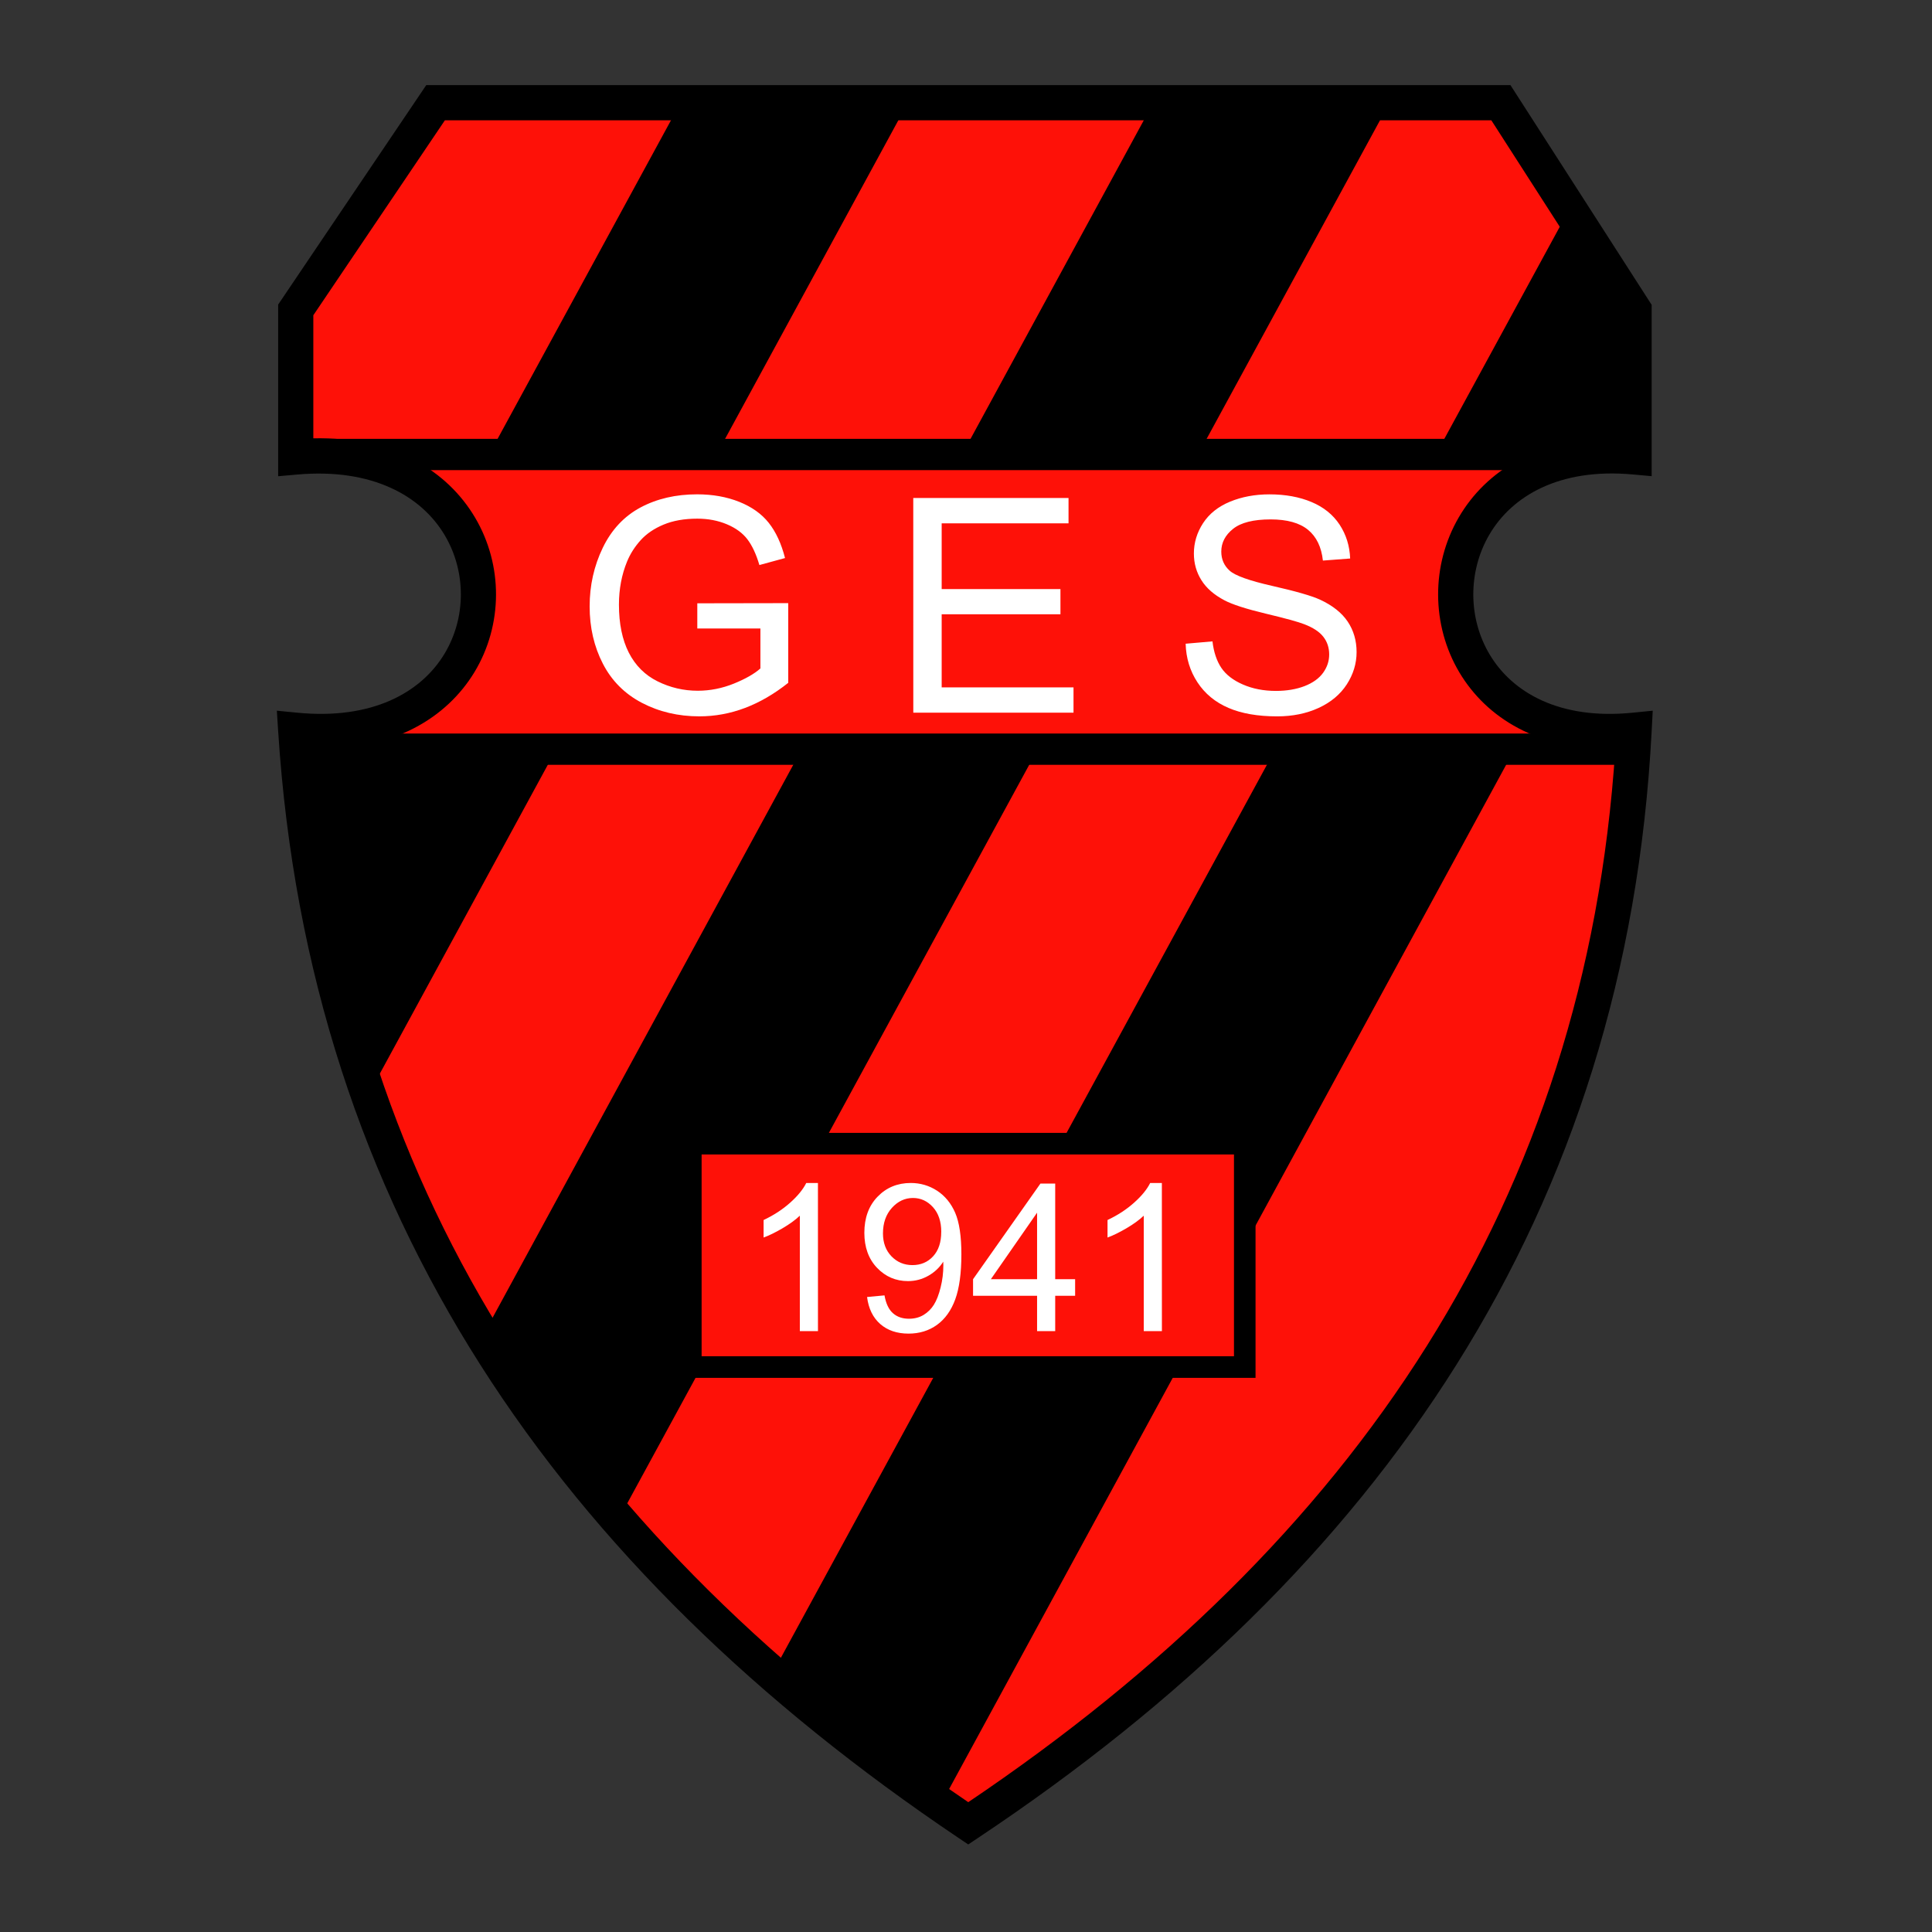
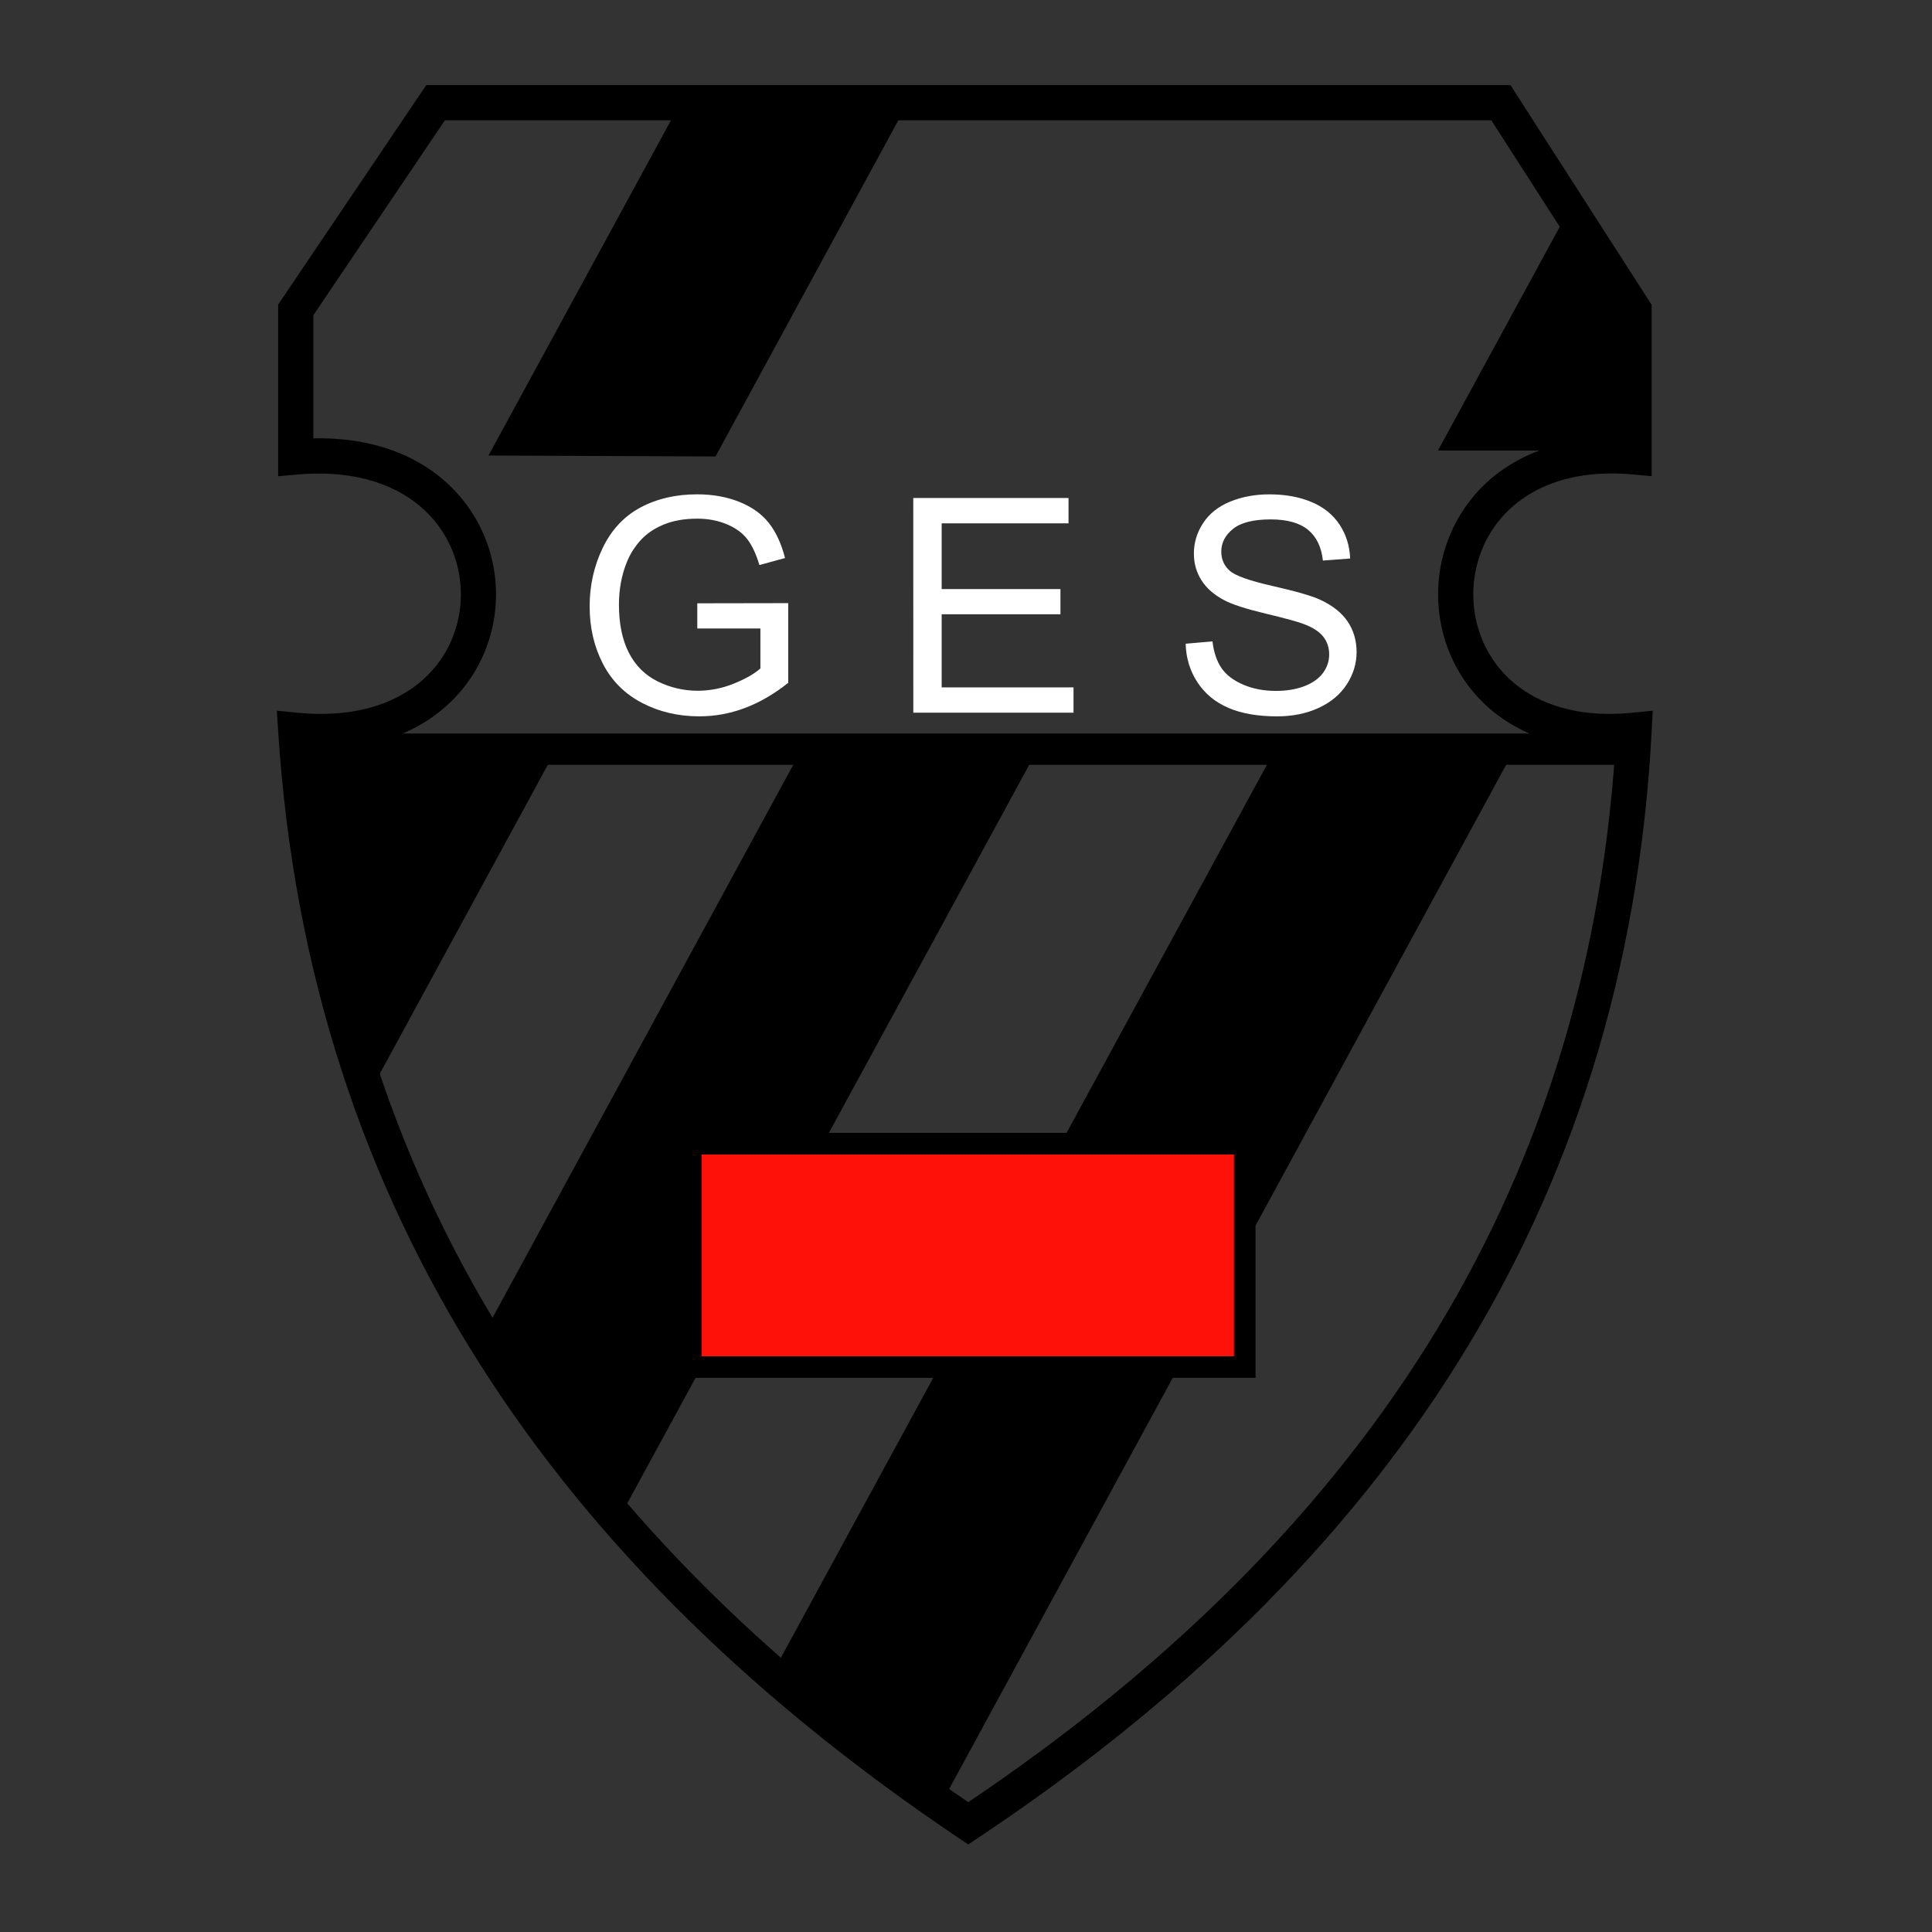
<svg xmlns="http://www.w3.org/2000/svg" version="1.1" width="193" height="193" viewBox="0 0 193 193" enable-background="new 0 0 193 193" xml:space="preserve">
  <rect x="0" y="0" width="193" height="193" fill="#333333" stroke="none" />
  <defs>
</defs>
-   <polygon opacity="0" fill-rule="evenodd" clip-rule="evenodd" fill="#FFFFFF" points="0,0 192.756,0 192.756,192.756   0,192.756 0,0 " />
-   <path fill-rule="evenodd" clip-rule="evenodd" fill="#FE1108" d="M43.512,10.26L29.544,30.96v14.69  c24.333-2.147,24.333,29.664,0,27.29C32.594,120.42,57.188,155.555,96.724,182.145  c39.92-26.59,64.041-61.725,66.515-109.204c-23.757,2.374-23.757-29.438,0-27.29  V30.96l-13.304-20.7H43.512L43.512,10.26z" />
  <path d="M44.443,12.017L31.3,31.494v12.295c8.01-0.169,13.406,3.271,16.152,7.907  c1.407,2.376,2.107,5.058,2.098,7.728c-0.009,2.681-0.726,5.358-2.151,7.714  c-2.745,4.537-8.075,7.868-15.958,7.672c1.754,22.605,8.5,42.337,19.492,59.625  c11.15,17.539,26.674,32.59,45.793,45.596  c19.305-13.01,34.807-28.059,45.814-45.588  c10.854-17.283,17.348-37.018,18.824-59.631c-7.686,0.189-12.887-3.123-15.578-7.641  c-1.406-2.361-2.114-5.051-2.123-7.745c-0.009-2.679,0.681-5.371,2.068-7.753  c2.688-4.612,7.946-8.029,15.749-7.872V31.469l-12.501-19.452H44.443L44.443,12.017z   M28.089,29.979l13.968-20.7l0.523-0.775h0.932h106.422h0.955l0.521,0.81  l13.303,20.7l0.281,0.438v0.509v14.69v1.916l-1.914-0.173  c-7.283-0.658-12.043,2.138-14.314,6.037c-1.066,1.83-1.596,3.912-1.589,5.997  c0.008,2.07,0.551,4.135,1.63,5.947c2.285,3.836,7.026,6.546,14.26,5.824  l2.034-0.203l-0.106,2.035c-1.252,24.042-7.996,44.976-19.489,63.279  c-11.467,18.264-27.65,33.867-47.814,47.297l-0.97,0.646l-0.971-0.652  c-19.972-13.432-36.176-29.031-47.78-47.283  C36.338,118.023,29.332,97.094,27.788,73.05l-0.132-2.053l2.053,0.2  c7.465,0.728,12.347-2.007,14.685-5.871c1.089-1.8,1.637-3.849,1.644-5.903  c0.007-2.064-0.528-4.127-1.604-5.944c-2.323-3.921-7.222-6.737-14.739-6.074  l-1.907,0.169v-1.925V30.96v-0.534L28.089,29.979L28.089,29.979z" />
  <polygon points="29.756,73.277 163.129,73.277 163.129,76.402 29.756,76.402   29.756,73.277 " />
-   <polygon points="29.756,43.84 163.603,43.84 163.603,46.964 29.756,46.964   29.756,43.84 " />
  <path fill-rule="evenodd" clip-rule="evenodd" d="M68.166,9.927l22.666,0.083l-19.356,35.59  l-22.673-0.099C48.803,45.501,68.131,9.991,68.166,9.927L68.166,9.927z" />
  <path fill-rule="evenodd" clip-rule="evenodd" d="M55.618,74.758l-22.666-0.136l-3.767,0.482  c1.088,12.084,3.732,23.544,7.439,34.577L55.618,74.758L55.618,74.758z" />
-   <polygon fill-rule="evenodd" clip-rule="evenodd" points="115.503,9.732 138.918,10.068 119.593,45.576   96.124,45.365 115.503,9.732 " />
  <path fill-rule="evenodd" clip-rule="evenodd" d="M80.138,74.758l23.666-0.174l-42.251,77.627  l-13.817-17.873C47.736,134.338,80.147,74.742,80.138,74.758L80.138,74.758z" />
  <polygon fill-rule="evenodd" clip-rule="evenodd" points="156.89,20.679 163.02,30.093 163.515,45.01   143.646,45.01 156.89,20.679 " />
  <polygon fill-rule="evenodd" clip-rule="evenodd" points="127.646,74.407 151.61,74.284 93.629,180.896   76.869,167.697 127.646,74.407 " />
  <polygon fill-rule="evenodd" clip-rule="evenodd" fill="#FE1108" points="69.012,114.248 124.347,114.248   124.347,136.562 69.012,136.562 69.012,114.248 " />
  <path d="M69.012,113.17h55.335h1.077l0.001,1.078V136.562l-0.001,1.078h-1.077H69.012  h-1.077V136.562v-22.314v-1.078H69.012L69.012,113.17z M123.27,115.326H70.089v20.16  h53.181V115.326L123.27,115.326z" />
  <path fill-rule="evenodd" clip-rule="evenodd" fill="#FFFFFF" d="M69.658,62.783v-2.515l9.083-0.016v7.961  c-1.394,1.109-2.834,1.946-4.313,2.507c-1.483,0.561-3.009,0.841-4.566,0.841  c-2.106,0-4.021-0.452-5.742-1.351c-1.721-0.903-3.021-2.207-3.897-3.913  c-0.88-1.705-1.32-3.616-1.32-5.723c0-2.086,0.436-4.037,1.308-5.843  c0.872-1.811,2.133-3.157,3.769-4.034c1.639-0.875,3.531-1.315,5.664-1.315  c1.549,0,2.951,0.253,4.204,0.751c1.254,0.502,2.239,1.203,2.947,2.098  c0.712,0.896,1.257,2.071,1.627,3.516l-2.561,0.7  c-0.32-1.09-0.725-1.95-1.199-2.573c-0.475-0.623-1.16-1.125-2.048-1.499  S70.74,51.812,69.658,51.812c-1.296,0-2.421,0.199-3.363,0.592  c-0.946,0.393-1.713,0.915-2.293,1.557c-0.581,0.642-1.036,1.351-1.355,2.122  c-0.545,1.323-0.817,2.768-0.817,4.317c0,1.907,0.331,3.511,0.985,4.796  c0.658,1.289,1.619,2.247,2.877,2.869c1.257,0.623,2.597,0.938,4.01,0.938  c1.226,0,2.429-0.238,3.597-0.708c1.168-0.475,2.06-0.981,2.663-1.519v-3.994  H69.658L69.658,62.783z M91.236,71.195l-0.004-21.446h15.51v2.531h-12.672v6.567  h11.865v2.519H94.07v7.299h13.17v2.53H91.236L91.236,71.195z M118.447,64.305  l2.675-0.233c0.125,1.074,0.425,1.958,0.884,2.644  c0.463,0.685,1.188,1.246,2.161,1.666c0.973,0.424,2.074,0.638,3.289,0.638  c1.082,0,2.044-0.163,2.869-0.482c0.825-0.323,1.444-0.767,1.849-1.328  c0.405-0.561,0.607-1.172,0.607-1.833c0-0.674-0.194-1.265-0.584-1.764  c-0.389-0.502-1.035-0.927-1.931-1.265c-0.576-0.226-1.849-0.576-3.818-1.047  s-3.353-0.918-4.143-1.339c-1.02-0.538-1.787-1.203-2.285-1.998  c-0.502-0.794-0.755-1.686-0.755-2.67c0-1.083,0.308-2.095,0.918-3.033  c0.615-0.942,1.515-1.659,2.694-2.146c1.18-0.486,2.495-0.731,3.936-0.731  c1.589,0,2.994,0.257,4.205,0.767c1.214,0.51,2.148,1.266,2.803,2.258  c0.653,0.997,1.008,2.125,1.055,3.383l-2.722,0.207  c-0.147-1.355-0.646-2.383-1.486-3.072c-0.841-0.693-2.091-1.04-3.737-1.04  c-1.713,0-2.967,0.315-3.749,0.942c-0.786,0.627-1.18,1.386-1.18,2.273  c0,0.771,0.28,1.405,0.833,1.903c0.545,0.499,1.974,1.008,4.278,1.53  c2.305,0.522,3.894,0.977,4.75,1.367c1.245,0.576,2.172,1.308,2.764,2.188  s0.892,1.9,0.892,3.052c0,1.137-0.327,2.215-0.978,3.224  c-0.654,1.008-1.596,1.794-2.818,2.355c-1.223,0.561-2.604,0.841-4.134,0.841  c-1.939,0-3.57-0.284-4.878-0.849c-1.312-0.564-2.344-1.417-3.088-2.55  c-0.747-1.137-1.141-2.425-1.18-3.858H118.447L118.447,64.305z" />
-   <path fill-rule="evenodd" clip-rule="evenodd" fill="#FFFFFF" d="M81.712,132.975h-1.811v-11.531  c-0.436,0.416-1.009,0.832-1.715,1.248c-0.706,0.414-1.343,0.727-1.905,0.934  v-1.75c1.011-0.477,1.897-1.055,2.651-1.729c0.757-0.676,1.294-1.334,1.61-1.971  h1.167L81.712,132.975L81.712,132.975z M86.619,129.566l1.739-0.162  c0.144,0.82,0.428,1.414,0.842,1.779c0.415,0.369,0.95,0.555,1.6,0.555  c0.557,0,1.046-0.129,1.463-0.381c0.417-0.254,0.763-0.596,1.03-1.021  s0.492-1.002,0.671-1.725c0.182-0.723,0.273-1.461,0.273-2.211  c0-0.08-0.005-0.203-0.011-0.363c-0.358,0.576-0.854,1.043-1.479,1.402  c-0.626,0.357-1.308,0.539-2.039,0.539c-1.22,0-2.252-0.443-3.095-1.326  c-0.845-0.885-1.268-2.055-1.268-3.498c0-1.494,0.441-2.699,1.322-3.609  c0.88-0.912,1.988-1.369,3.314-1.369c0.958,0,1.835,0.258,2.627,0.771  c0.794,0.518,1.399,1.256,1.812,2.207c0.412,0.955,0.618,2.342,0.618,4.15  c0,1.883-0.206,3.383-0.613,4.5c-0.409,1.115-1.019,1.965-1.824,2.547  c-0.808,0.582-1.755,0.873-2.841,0.873c-1.153,0-2.097-0.32-2.825-0.957  c-0.73-0.639-1.172-1.541-1.319-2.701H86.619L86.619,129.566z M94.029,123.061  c0-1.039-0.281-1.863-0.832-2.473c-0.551-0.609-1.22-0.914-1.996-0.914  c-0.802,0-1.506,0.328-2.1,0.984c-0.596,0.658-0.896,1.512-0.896,2.555  c0,0.936,0.284,1.701,0.848,2.287c0.567,0.586,1.268,0.879,2.097,0.879  c0.837,0,1.527-0.293,2.065-0.879c0.541-0.586,0.811-1.4,0.811-2.438  L94.029,123.061L94.029,123.061z M103.601,132.975v-3.529h-6.396v-1.658l6.729-9.551  h1.477v9.551h1.99v1.658h-1.99v3.529H103.601L103.601,132.975z M103.601,127.787  v-6.645l-4.617,6.645H103.601L103.601,127.787z M116.07,132.975h-1.812v-11.531  c-0.437,0.416-1.009,0.832-1.715,1.248c-0.706,0.414-1.343,0.727-1.905,0.934  v-1.75c1.012-0.477,1.897-1.055,2.651-1.729c0.758-0.676,1.295-1.334,1.61-1.971  h1.167L116.07,132.975L116.07,132.975z" />
</svg>